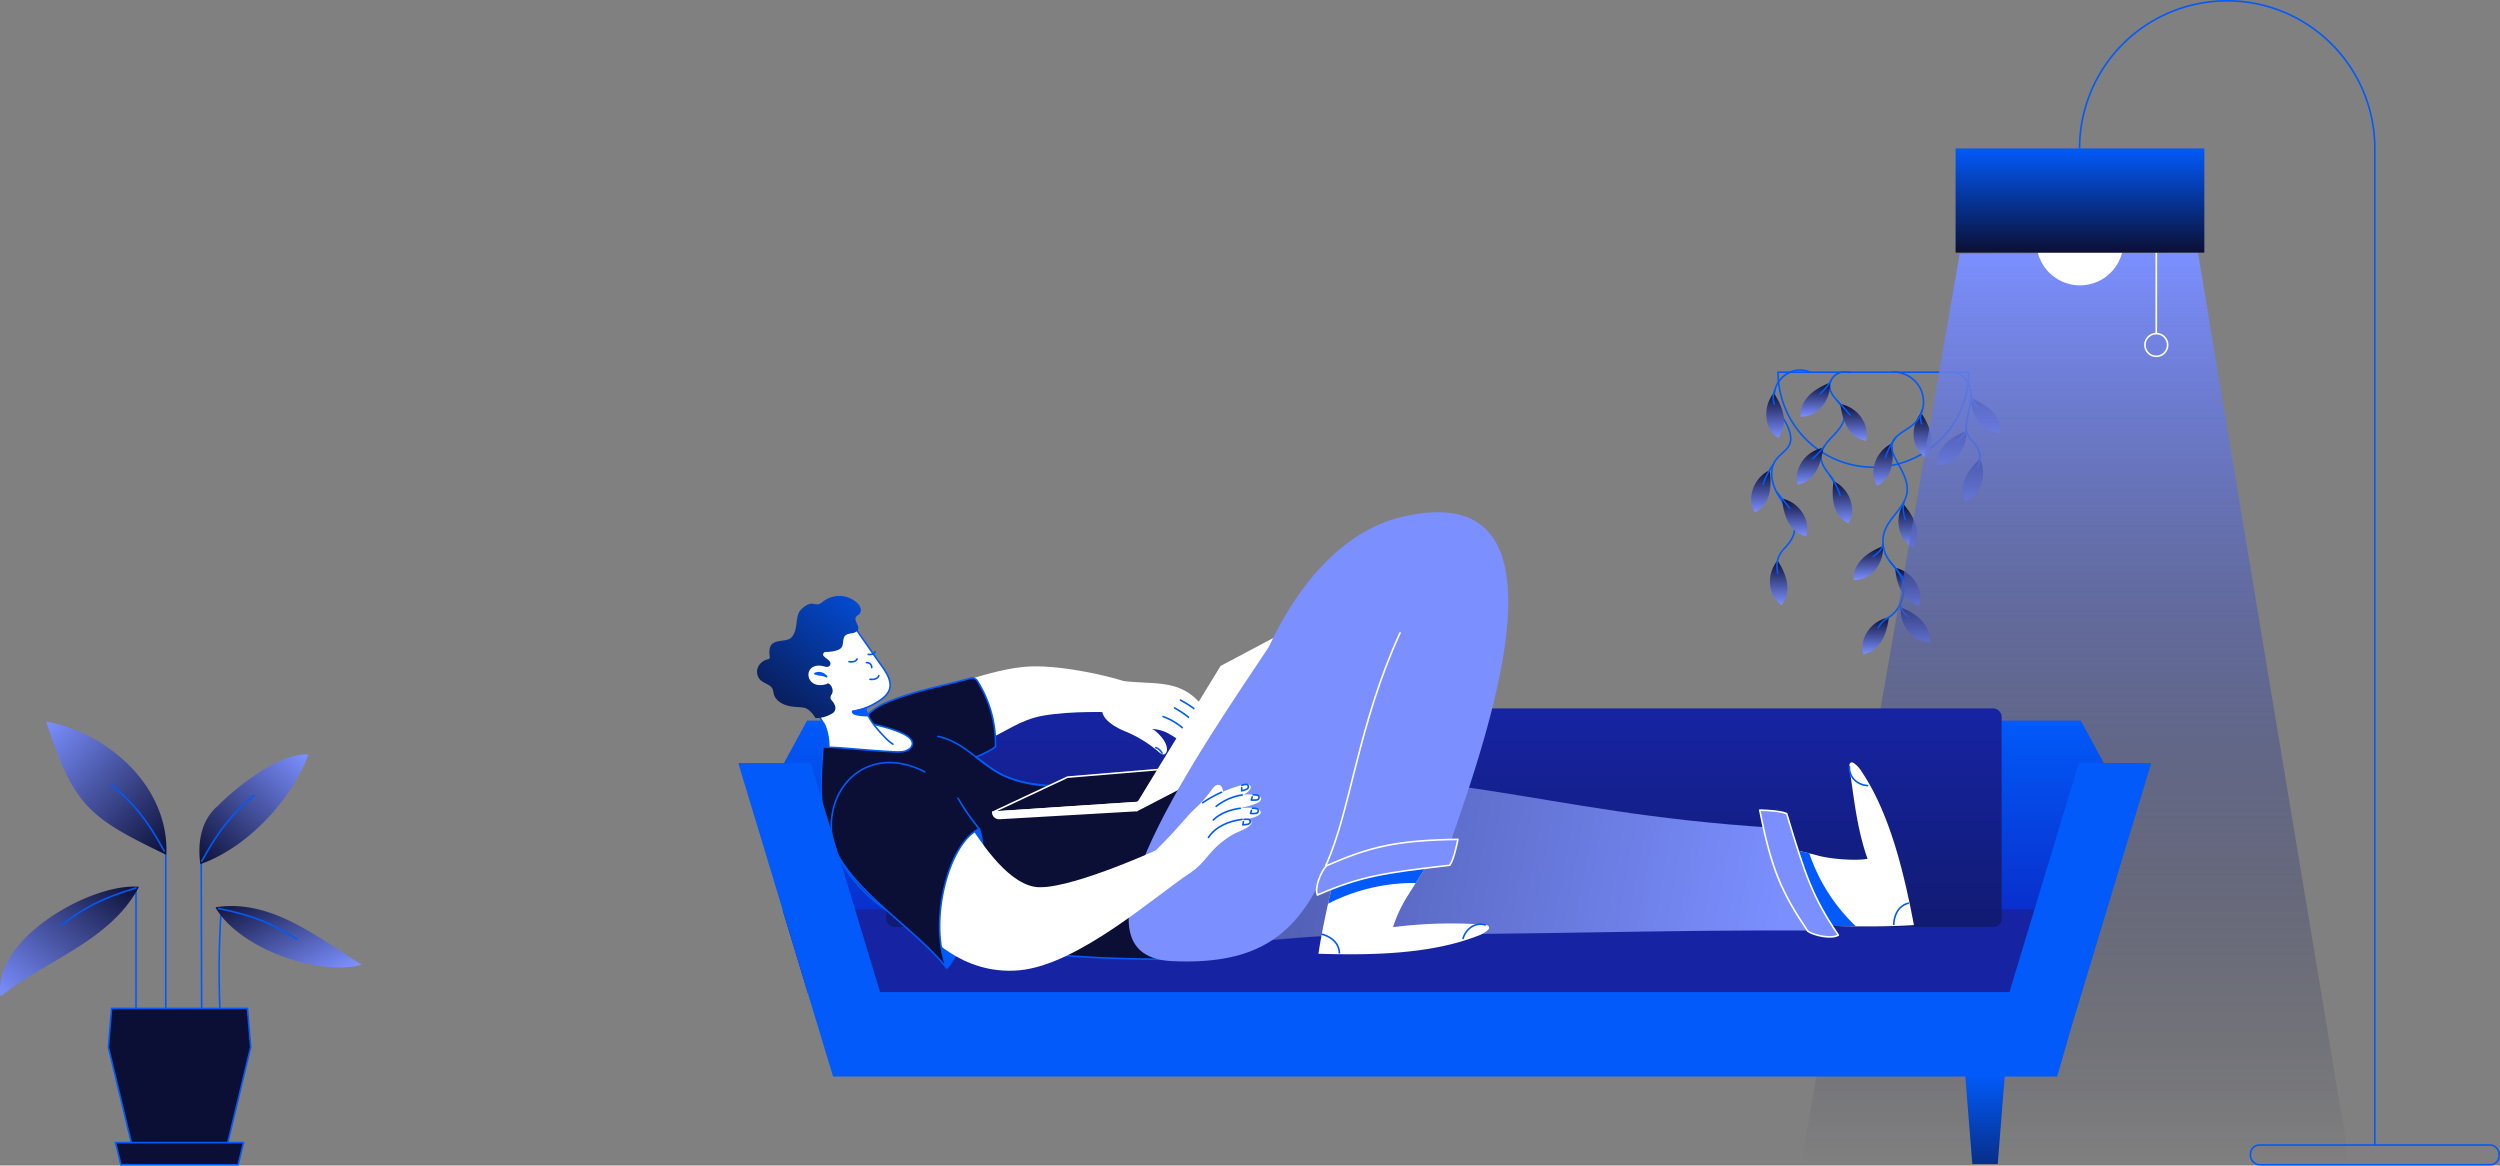
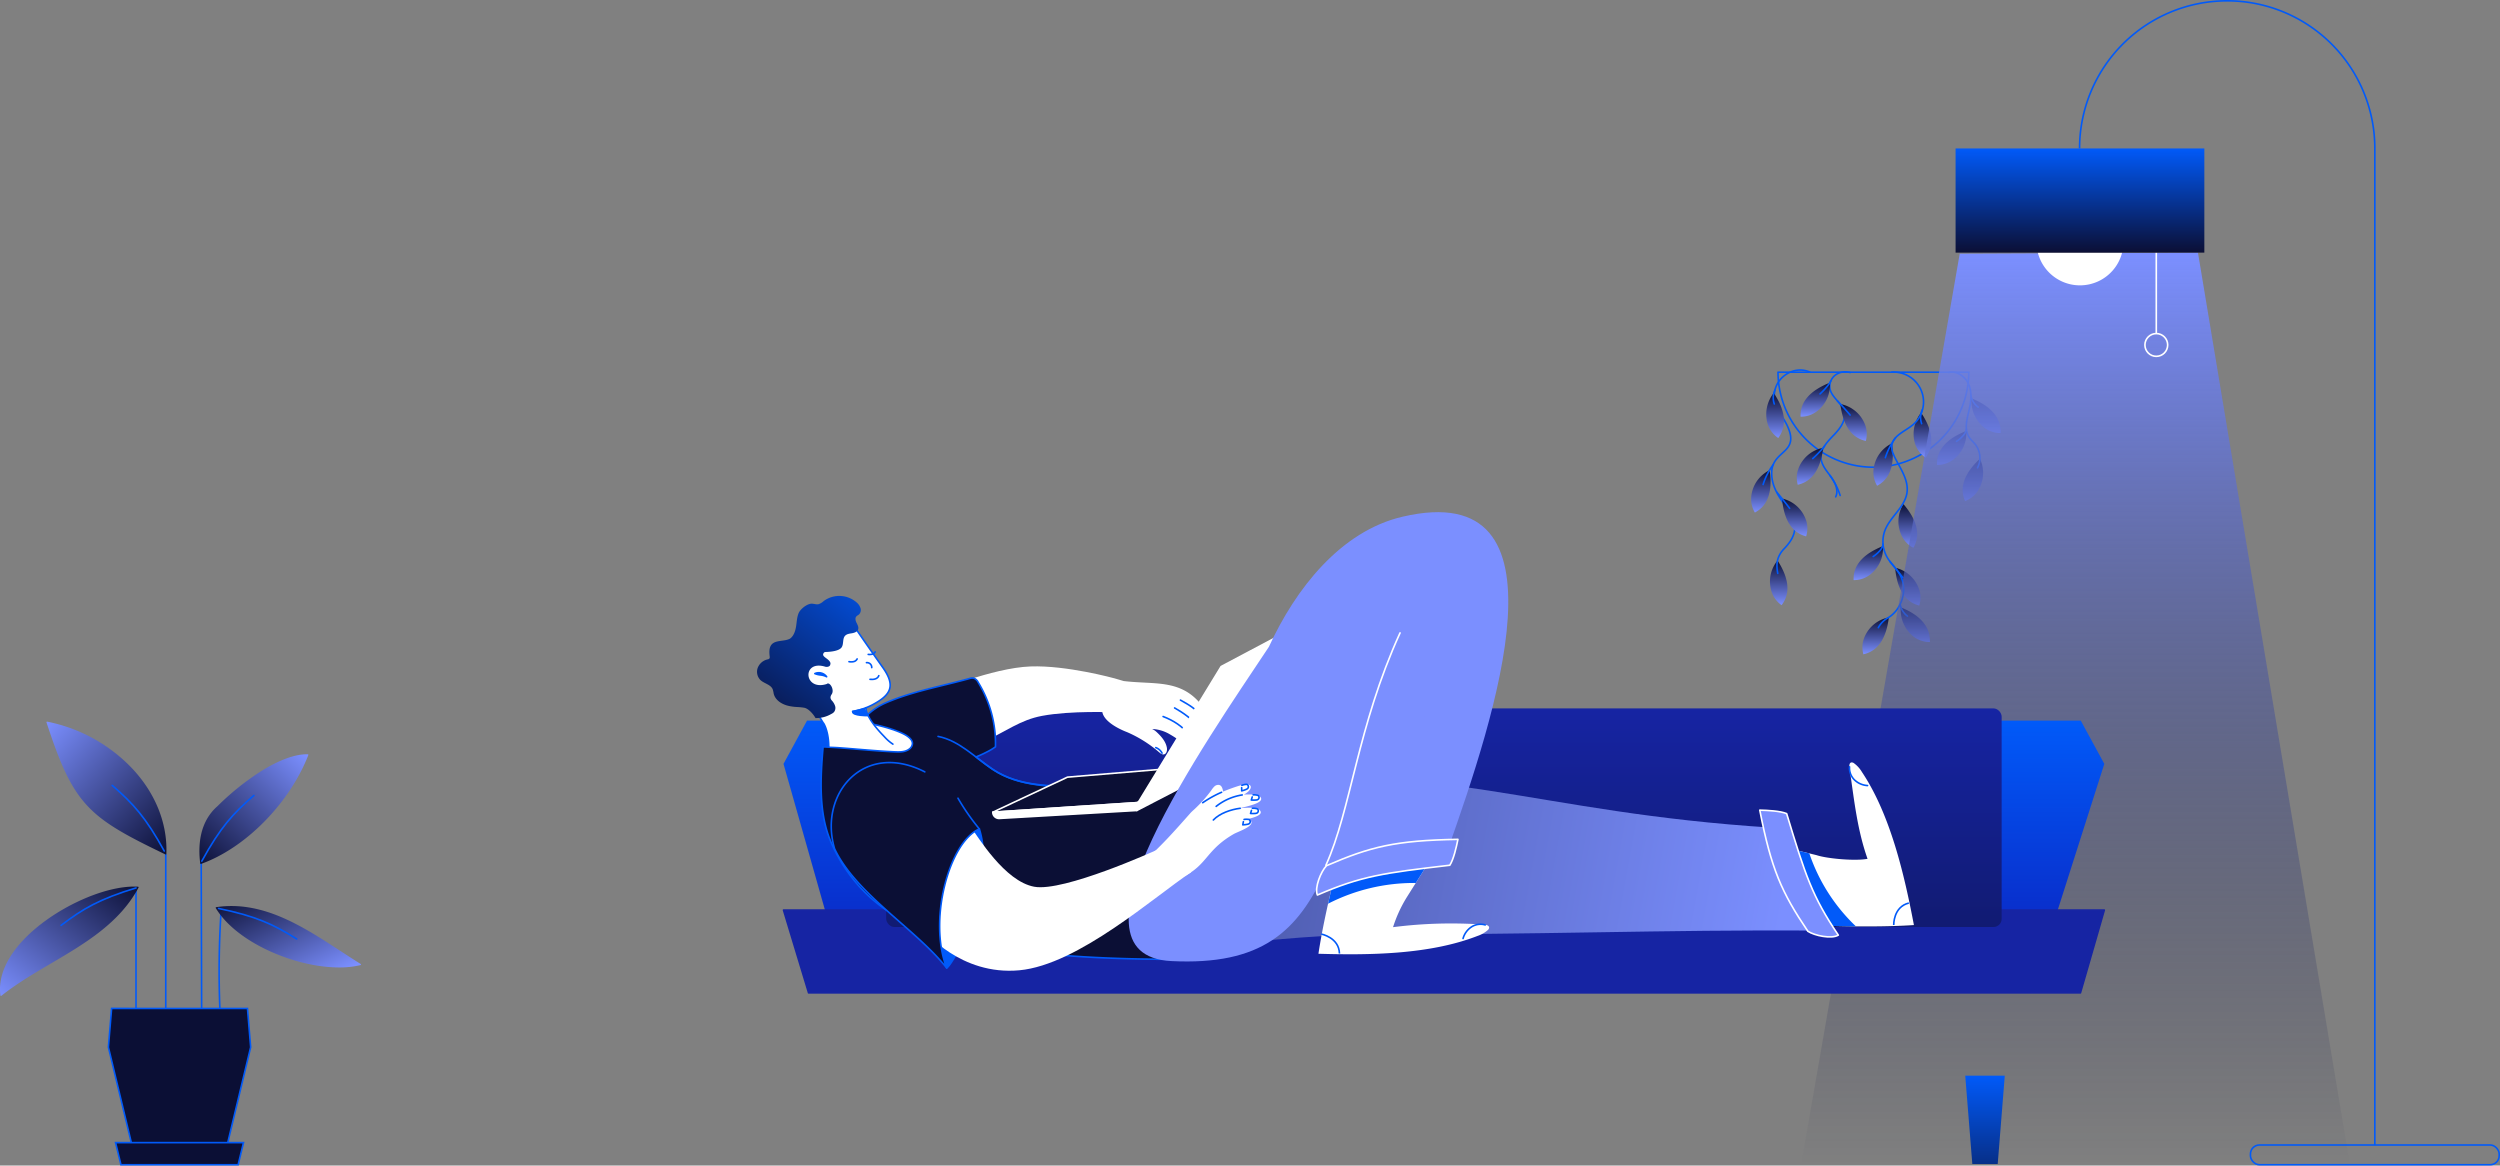
<svg xmlns="http://www.w3.org/2000/svg" xmlns:xlink="http://www.w3.org/1999/xlink" width="1532.001" height="714.25" viewBox="0 0 1532.001 714.25">
  <rect x="0" y="0" width="1532.001" height="714.25" fill="#808080" stroke="none" />
  <defs>
    <linearGradient id="linear-gradient" x1="0.5" x2="0.5" y2="1" gradientUnits="objectBoundingBox">
      <stop offset="0" stop-color="#0b0f35" />
      <stop offset="1" stop-color="#7b8fff" />
    </linearGradient>
    <linearGradient id="linear-gradient-19" x1="0.5" x2="0.5" y2="1" gradientUnits="objectBoundingBox">
      <stop offset="0" stop-color="#7b8fff" />
      <stop offset="1" stop-color="#0b0f35" stop-opacity="0" />
    </linearGradient>
    <linearGradient id="linear-gradient-20" x1="0.5" x2="0.5" y2="1" gradientUnits="objectBoundingBox">
      <stop offset="0" stop-color="#015af9" />
      <stop offset="1" stop-color="#0b0f35" />
    </linearGradient>
    <linearGradient id="linear-gradient-21" x1="1" x2="0" xlink:href="#linear-gradient" />
    <linearGradient id="linear-gradient-22" x2="1" y2="1" gradientUnits="objectBoundingBox">
      <stop offset="0" stop-color="#7b8fff" />
      <stop offset="1" stop-color="#0b0f35" />
    </linearGradient>
    <linearGradient id="linear-gradient-23" x1="1" y1="0.918" x2="0" y2="0" xlink:href="#linear-gradient-22" />
    <linearGradient id="linear-gradient-24" x1="0.968" y1="0" x2="0" y2="1" xlink:href="#linear-gradient-22" />
    <linearGradient id="linear-gradient-25" x1="0.5" x2="0.5" y2="1" gradientUnits="objectBoundingBox">
      <stop offset="0" stop-color="#015af9" />
      <stop offset="1" stop-color="#0c1db9" />
    </linearGradient>
    <linearGradient id="linear-gradient-26" x1="0.5" y1="1" x2="0.5" y2="-1.24" gradientUnits="objectBoundingBox">
      <stop offset="0" stop-color="#1624a3" />
      <stop offset="1" stop-color="#0b0f35" />
    </linearGradient>
    <linearGradient id="linear-gradient-28" x1="0.5" y2="1.741" xlink:href="#linear-gradient-20" />
    <linearGradient id="linear-gradient-30" x1="0.964" y1="0.5" x2="-1.122" y2="0.39" xlink:href="#linear-gradient-22" />
    <linearGradient id="linear-gradient-31" x1="1" y1="-0.383" x2="0" y2="1.17" xlink:href="#linear-gradient-20" />
  </defs>
  <g id="Group_6884" data-name="Group 6884" transform="translate(-278 -367.016)">
    <g id="Group_6973" data-name="Group 6973">
      <g id="Group_6780" data-name="Group 6780" transform="translate(1351.121 593.77)">
        <path id="Path_2173" data-name="Path 2173" d="M1312.675,128.46a58.463,58.463,0,0,1-116.925,0h116.933Z" transform="translate(-1179.313 -127.13)" fill="none" stroke="#015af9" stroke-linecap="round" stroke-linejoin="round" stroke-width="1" />
        <g id="Group_6347" data-name="Group 6347" transform="translate(113.845 1.269)">
          <path id="Path_2174" data-name="Path 2174" d="M1348.317,195.018c-9.6,8.957-12.735,17.716-9.1,25.948a16.129,16.129,0,0,0,8.272-7.013,20.176,20.176,0,0,0,.829-18.943" transform="translate(-1321.994 -141.913)" fill="url(#linear-gradient)" />
          <path id="Path_2175" data-name="Path 2175" d="M1326.86,128.636c5.076-1.283,10.392,2.494,12.408,7.324s1.443,10.344.263,15.444c-1.307,5.642-3.2,11.994-.056,16.855,1.084,1.682,2.67,2.973,3.9,4.542a13.477,13.477,0,0,1,1.267,14.241" transform="translate(-1319.783 -128.383)" fill="none" stroke="#015af9" stroke-linecap="round" stroke-miterlimit="10" stroke-width="1" />
          <path id="Path_2176" data-name="Path 2176" d="M1335.951,173.648c-12.2,4.829-18.329,11.826-17.955,20.824a16.083,16.083,0,0,0,10.264-3.506,20.168,20.168,0,0,0,7.7-17.325" transform="translate(-1317.98 -137.573)" fill="url(#linear-gradient)" />
          <path id="Path_2177" data-name="Path 2177" d="M1344.552,148.62c12.2,4.829,18.2,12.217,17.827,21.214a16.083,16.083,0,0,1-10.265-3.506,20.772,20.772,0,0,1-7.571-17.708" transform="translate(-1323.362 -132.492)" fill="url(#linear-gradient)" />
          <path id="Path_2178" data-name="Path 2178" d="M1333.06,179.7s5.921-3.793,6.017-7.643" transform="translate(-1321.042 -137.252)" fill="none" stroke="#015af9" stroke-linecap="round" stroke-miterlimit="10" stroke-width="1" />
          <path id="Path_2179" data-name="Path 2179" d="M1348.535,153.514a11.5,11.5,0,0,1-4.455-7.164" transform="translate(-1323.28 -132.031)" fill="none" stroke="#015af9" stroke-linecap="round" stroke-miterlimit="10" stroke-width="1" />
        </g>
        <g id="Group_6348" data-name="Group 6348" transform="translate(62.754 1.269)">
          <path id="Path_2180" data-name="Path 2180" d="M1276.868,316.99c-1.594,13.03-6.822,20.72-15.62,22.633a16.117,16.117,0,0,1,.8-10.814,20.165,20.165,0,0,1,14.823-11.818" transform="translate(-1255.247 -166.683)" fill="url(#linear-gradient)" />
          <path id="Path_2183" data-name="Path 2183" d="M1291.409,229.86c8.527,9.978,10.663,19.031,6.121,26.809a16.131,16.131,0,0,1-7.427-7.9,20.164,20.164,0,0,1,1.307-18.911" transform="translate(-1260.871 -148.99)" fill="url(#linear-gradient)" />
          <path id="Path_2184" data-name="Path 2184" d="M1285.82,278.818c1.108,13.078,6.049,20.959,14.775,23.191a16.141,16.141,0,0,0-.4-10.838,20.15,20.15,0,0,0-14.376-12.36" transform="translate(-1260.358 -158.93)" fill="url(#linear-gradient)" />
          <path id="Path_2185" data-name="Path 2185" d="M1271.841,262.208c-12.2,4.829-18.329,11.826-17.955,20.824a16.083,16.083,0,0,0,10.264-3.506,20.166,20.166,0,0,0,7.7-17.325" transform="translate(-1253.87 -155.557)" fill="url(#linear-gradient)" />
          <path id="Path_2187" data-name="Path 2187" d="M1290.172,309.31c12.2,4.829,18.2,12.217,17.827,21.214a16.082,16.082,0,0,1-10.264-3.507,20.772,20.772,0,0,1-7.571-17.708" transform="translate(-1261.227 -165.124)" fill="url(#linear-gradient)" />
          <path id="Path_2189" data-name="Path 2189" d="M1304.594,159.61c7.355,10.87,8.152,20.346,2.773,27.574a16.068,16.068,0,0,1-6.5-8.679,20.779,20.779,0,0,1,3.73-18.9" transform="translate(-1263.232 -134.724)" fill="url(#linear-gradient)" />
          <path id="Path_2193" data-name="Path 2193" d="M1280.438,183.2c1.921,12.982-1.076,21.788-9.061,25.964a16.114,16.114,0,0,1-2.1-10.639,20.136,20.136,0,0,1,11.157-15.325" transform="translate(-1256.968 -139.515)" fill="url(#linear-gradient)" />
          <g id="Group_6781" data-name="Group 6781" transform="translate(12.018 0)">
            <path id="Path_2181" data-name="Path 2181" d="M1282.094,191.42c2.845,7.156,10.7,16.138,7.945,25.645-2.287,7.89-9.866,13.173-12.95,20.784a19.433,19.433,0,0,0,.988,16.433c2.239,4.048,5.881,7.188,8.137,11.229,4.925,8.822,1.179,21.214-7.427,26.267a15.622,15.622,0,0,0-5.307,5c-.215.343-.414.693-.59,1.036" transform="translate(-1269.75 -141.184)" fill="none" stroke="#015af9" stroke-linecap="round" stroke-miterlimit="10" stroke-width="1" />
            <path id="Path_2182" data-name="Path 2182" d="M1283.3,128.412a18.3,18.3,0,0,1,12.918,32.236c-5.18,4.383-13.484,6.981-12.974,14.408a10.732,10.732,0,0,0,.948,3.57" transform="translate(-1271.848 -128.383)" fill="none" stroke="#015af9" stroke-linecap="round" stroke-miterlimit="10" stroke-width="1" />
            <path id="Path_2186" data-name="Path 2186" d="M1268.95,268.263s5.921-3.793,6.017-7.643" transform="translate(-1268.95 -155.236)" fill="none" stroke="#015af9" stroke-linecap="round" stroke-miterlimit="10" stroke-width="1" />
            <path id="Path_2188" data-name="Path 2188" d="M1294.155,314.2a11.5,11.5,0,0,1-4.455-7.164" transform="translate(-1273.164 -164.663)" fill="none" stroke="#015af9" stroke-linecap="round" stroke-miterlimit="10" stroke-width="1" />
            <path id="Path_2190" data-name="Path 2190" d="M1306.042,165.894a11.529,11.529,0,0,1,.359-8.424" transform="translate(-1276.356 -134.29)" fill="none" stroke="#015af9" stroke-linecap="round" stroke-miterlimit="10" stroke-width="1" />
-             <path id="Path_2191" data-name="Path 2191" d="M1293.233,239.146s-2.255-7.093-.789-10.846" transform="translate(-1273.62 -148.673)" fill="none" stroke="#015af9" stroke-linecap="round" stroke-miterlimit="10" stroke-width="1" />
            <path id="Path_2192" data-name="Path 2192" d="M1289.654,283.828s-3.491-4.678-7.874-9.9" transform="translate(-1271.555 -157.939)" fill="none" stroke="#015af9" stroke-linecap="round" stroke-miterlimit="10" stroke-width="1" />
            <path id="Path_2194" data-name="Path 2194" d="M1284.532,178.91A41.357,41.357,0,0,0,1278.3,191.1" transform="translate(-1270.849 -138.643)" fill="none" stroke="#015af9" stroke-linecap="round" stroke-miterlimit="10" stroke-width="1" />
          </g>
        </g>
        <g id="Group_6349" data-name="Group 6349" transform="translate(27.929 1.117)">
          <path id="Path_2195" data-name="Path 2195" d="M1246.666,128.621a10.342,10.342,0,0,0-8.917,1.434,8.756,8.756,0,0,0-3.507,8.176c.893,5.65,7.443,8.934,8.766,14.5,1.267,5.3-2.614,10.344-6.407,14.257s-8.065,8.368-7.794,13.811c.223,4.439,3.435,8.057,6.065,11.643s4.869,8.32,2.957,12.336" transform="translate(-1213.953 -128.192)" fill="none" stroke="#015af9" stroke-linecap="round" stroke-miterlimit="10" stroke-width="1" />
          <path id="Path_2196" data-name="Path 2196" d="M1231.051,136.538c-12.2,4.829-18.329,11.826-17.955,20.824a16.082,16.082,0,0,0,10.264-3.506,20.166,20.166,0,0,0,7.7-17.325" transform="translate(-1210.762 -129.885)" fill="url(#linear-gradient)" />
-           <path id="Path_2197" data-name="Path 2197" d="M1238.367,212.21c-1.921,12.982,1.076,21.788,9.061,25.964a16.116,16.116,0,0,0,2.1-10.639,20.136,20.136,0,0,0-11.157-15.325" transform="translate(-1215.783 -145.254)" fill="url(#linear-gradient)" />
          <path id="Path_2198" data-name="Path 2198" d="M1235.71,207.92a41.354,41.354,0,0,1,6.232,12.193" transform="translate(-1215.357 -144.382)" fill="none" stroke="#015af9" stroke-linecap="round" stroke-miterlimit="10" stroke-width="1" />
          <path id="Path_2199" data-name="Path 2199" d="M1226.388,186.6c-1.594,13.03-6.822,20.72-15.62,22.633a16.117,16.117,0,0,1,.8-10.814,20.165,20.165,0,0,1,14.823-11.818" transform="translate(-1210.171 -140.053)" fill="url(#linear-gradient)" />
          <path id="Path_2200" data-name="Path 2200" d="M1243.69,152.94c1.594,13.03,6.822,20.72,15.62,22.633a16.116,16.116,0,0,0-.8-10.814,20.165,20.165,0,0,0-14.823-11.818" transform="translate(-1216.978 -133.218)" fill="url(#linear-gradient)" />
          <path id="Path_2201" data-name="Path 2201" d="M1228.04,143.157s4.559-3.985,6.646-7.977" transform="translate(-1213.8 -129.611)" fill="none" stroke="#015af9" stroke-linecap="round" stroke-miterlimit="10" stroke-width="1" />
          <path id="Path_2202" data-name="Path 2202" d="M1249.232,159.2s-4.16-4.965-7.8-8.695" transform="translate(-1216.519 -132.724)" fill="none" stroke="#015af9" stroke-linecap="round" stroke-miterlimit="10" stroke-width="1" />
          <path id="Path_2203" data-name="Path 2203" d="M1222.47,192.941a61.184,61.184,0,0,0,7.18-7.611" transform="translate(-1212.669 -139.795)" fill="none" stroke="#015af9" stroke-linecap="round" stroke-miterlimit="10" stroke-width="1" />
        </g>
        <g id="Group_6350" data-name="Group 6350" transform="translate(0 0)">
          <path id="Path_2204" data-name="Path 2204" d="M1194.215,273.24c7.109,11.03,8.017,20.29,2.479,27.39a16.085,16.085,0,0,1-6.3-8.822,20.161,20.161,0,0,1,3.833-18.568" transform="translate(-1178.057 -156.53)" fill="url(#linear-gradient)" />
          <path id="Path_2205" data-name="Path 2205" d="M1214.359,128.113c-10.782-5-23.733,4.989-21.6,16.7.877,5.626,4.7,10.264,7.316,15.325,8.957,18.05-8.949,15.269-9.181,29.55-.319,20.059,25.964,27.717,7.635,46.6a16.447,16.447,0,0,0-3,4.2c-1.474,3-1.785,6.28-.917,10.934" transform="translate(-1178.326 -126.791)" fill="none" stroke="#015af9" stroke-linecap="round" stroke-miterlimit="10" stroke-width="1" />
          <path id="Path_2206" data-name="Path 2206" d="M1191.293,144.46c7.356,10.87,8.153,20.346,2.773,27.574a16.067,16.067,0,0,1-6.5-8.679,20.778,20.778,0,0,1,3.729-18.9" transform="translate(-1177.471 -130.379)" fill="url(#linear-gradient)" />
          <path id="Path_2207" data-name="Path 2207" d="M1192.742,150.754a11.529,11.529,0,0,1,.359-8.424" transform="translate(-1178.577 -129.946)" fill="none" stroke="#015af9" stroke-linecap="round" stroke-miterlimit="10" stroke-width="1" />
          <path id="Path_2208" data-name="Path 2208" d="M1186.437,203.81c1.921,12.982-1.076,21.788-9.061,25.964a16.115,16.115,0,0,1-2.1-10.639,20.136,20.136,0,0,1,11.157-15.325" transform="translate(-1175.125 -142.431)" fill="url(#linear-gradient)" />
          <path id="Path_2209" data-name="Path 2209" d="M1190.532,199.52a41.354,41.354,0,0,0-6.232,12.193" transform="translate(-1176.988 -141.56)" fill="none" stroke="#015af9" stroke-linecap="round" stroke-miterlimit="10" stroke-width="1" />
          <path id="Path_2210" data-name="Path 2210" d="M1198.86,225.6c1.108,13.078,6.049,20.959,14.775,23.191a16.142,16.142,0,0,0-.4-10.838,20.151,20.151,0,0,0-14.377-12.36" transform="translate(-1179.945 -146.854)" fill="url(#linear-gradient)" />
          <path id="Path_2211" data-name="Path 2211" d="M1202.694,230.608s-3.491-4.678-7.874-9.9" transform="translate(-1179.125 -145.863)" fill="none" stroke="#015af9" stroke-linecap="round" stroke-miterlimit="10" stroke-width="1" />
        </g>
      </g>
      <g id="Group_6372" data-name="Group 6372" transform="translate(1381.727 367.516)">
        <path id="Path_2360" data-name="Path 2360" d="M184.43,960.031H520.7L427.615,401.1l-146,.685Z" transform="translate(-184.43 -246.792)" fill="url(#linear-gradient-19)" />
        <path id="Path_2361" data-name="Path 2361" d="M316.94,401.1a26.657,26.657,0,0,0,51.654,0H316.94Z" transform="translate(-171.891 -246.792)" fill="#fff" />
        <g id="Group_6371" data-name="Group 6371" transform="translate(210.68 154.308)">
          <line id="Line_32" data-name="Line 32" y2="49.61" transform="translate(6.973)" fill="none" stroke="#fff" stroke-miterlimit="10" stroke-width="1" />
          <ellipse id="Ellipse_275" data-name="Ellipse 275" cx="6.973" cy="6.973" rx="6.973" ry="6.973" transform="translate(0 49.61)" fill="none" stroke="#fff" stroke-miterlimit="10" stroke-width="1" />
        </g>
        <path id="Path_2362" data-name="Path 2362" d="M350.845,955.849V345.067A90.469,90.469,0,0,0,260.377,254.6h0a90.468,90.468,0,0,0-90.467,90.467" transform="translate(0.724 -254.6)" fill="none" stroke="#015af9" stroke-miterlimit="10" stroke-width="1" />
        <rect id="Rectangle_3878" data-name="Rectangle 3878" width="152.433" height="63.84" transform="translate(94.66 90.467)" fill="url(#linear-gradient-20)" />
        <rect id="Rectangle_3879" data-name="Rectangle 3879" width="152.422" height="12.092" rx="5.51" transform="translate(275.352 701.157)" fill="none" stroke="#015af9" stroke-miterlimit="10" stroke-width="1" />
      </g>
      <g id="Group_6685" data-name="Group 6685" transform="translate(278 809.23)">
        <line id="Line_262" data-name="Line 262" y1="73.859" transform="translate(83.354 101.904)" fill="none" stroke="#015af9" stroke-miterlimit="10" stroke-width="1" />
        <g id="Group_6684" data-name="Group 6684" transform="translate(0 0)">
          <g id="Group_6686" data-name="Group 6686">
            <path id="Path_3347" data-name="Path 3347" d="M197.843,169.382c17.812-19.115,50.148-34.206,70.587-32.954a.371.371,0,0,1,.3.545c-11.667,21.8-33,34.346-53.633,46.479-10.394,6.112-21.141,12.432-30.421,19.828a.369.369,0,0,1-.231.081.37.37,0,0,1-.368-.322c-1.433-10.819,3.326-22.457,13.761-33.656" transform="translate(-183.832 -35.268)" fill="url(#linear-gradient-21)" />
            <line id="Line_263" data-name="Line 263" y1="94.694" transform="translate(101.577 81.068)" fill="none" stroke="#015af9" stroke-miterlimit="10" stroke-width="1" />
            <path id="Path_3348" data-name="Path 3348" d="M160.922.126a.374.374,0,0,1,.348-.119,98.463,98.463,0,0,1,51.384,27.96c14.722,15.321,22.41,34.185,21.647,53.117a.371.371,0,0,1-.179.3.367.367,0,0,1-.191.053.363.363,0,0,1-.161-.037C186.289,58.587,177.458,51.228,160.848.486a.371.371,0,0,1,.074-.36" transform="translate(-132.352 -0.001)" fill="url(#linear-gradient-22)" />
            <path id="Path_3349" data-name="Path 3349" d="M116.054,216.049a563.07,563.07,0,0,1,.793-60.292" transform="translate(18.688 -40.286)" fill="none" stroke="#015af9" stroke-miterlimit="10" stroke-width="1" />
            <path id="Path_3350" data-name="Path 3350" d="M.035,153.327a.373.373,0,0,1,.281-.208c28.527-4.223,52.974,11.729,76.617,27.155,4.119,2.687,8.01,5.226,11.954,7.68a.37.37,0,0,1-.107.675,55.658,55.658,0,0,1-13.114,1.432c-10.894,0-23.505-2.472-35.828-7.181-18.36-7.017-32.861-17.661-39.786-29.2a.374.374,0,0,1-.017-.349" transform="translate(132.169 -39.425)" fill="url(#linear-gradient-23)" />
            <path id="Path_3351" data-name="Path 3351" d="M132.016,204.2c-.089-29.9-.178-64.355-.267-94.251" transform="translate(-8.458 -28.438)" fill="none" stroke="#015af9" stroke-miterlimit="10" stroke-width="1" />
            <path id="Path_3352" data-name="Path 3352" d="M54.583,58.791A160.182,160.182,0,0,1,80.239,38.048c11.576-7.422,21.833-11.246,29.694-11.08a.371.371,0,0,1,.337.506C98.759,57.041,71.722,84.466,44.522,94.168a.359.359,0,0,1-.125.022.37.37,0,0,1-.193-.055.373.373,0,0,1-.174-.268c-1.369-10.589-.645-25.272,10.553-35.076" transform="translate(78.673 -6.974)" fill="url(#linear-gradient-24)" />
            <path id="Path_3353" data-name="Path 3353" d="M185.979,160.417c13.608-10.351,23.414-16.089,45.938-22.96" transform="translate(-148.563 -35.553)" fill="none" stroke="#015af9" stroke-linecap="round" stroke-miterlimit="10" stroke-width="1" />
            <path id="Path_3354" data-name="Path 3354" d="M162.643,52.688C175.57,63.88,183.2,72.3,194.55,92.929" transform="translate(-93.896 -13.628)" fill="none" stroke="#015af9" stroke-linecap="round" stroke-miterlimit="10" stroke-width="1" />
            <path id="Path_3355" data-name="Path 3355" d="M120.466,61.014C107.54,72.206,99.911,80.623,88.559,101.255" transform="translate(35.111 -15.781)" fill="none" stroke="#015af9" stroke-linecap="round" stroke-miterlimit="10" stroke-width="1" />
            <path id="Path_3356" data-name="Path 3356" d="M101,173.134c-14.489-9.076-24.774-13.9-47.829-18.7" transform="translate(80.809 -39.943)" fill="none" stroke="#015af9" stroke-linecap="round" stroke-miterlimit="10" stroke-width="1" />
            <path id="Path_3358" data-name="Path 3358" d="M164.172,320.048l13.117-54.617h0l1.107-4.608-1.962-23.74H93.186l-1.971,23.739,14.233,59.226" transform="translate(-24.789 -61.32)" fill="#0b0f35" stroke="#015af9" stroke-miterlimit="10" stroke-width="1" />
            <path id="Path_3360" data-name="Path 3360" d="M175.529,348.993l-2.106,8.672-1.18,4.877H100.43l-3.286-13.548Z" transform="translate(-26.315 -91.006)" fill="#0b0f35" stroke="#015af9" stroke-miterlimit="10" stroke-width="1" />
          </g>
        </g>
      </g>
      <g id="Layer_3" data-name="Layer 3" transform="translate(731.082 680.873)">
        <path id="Path_2390" data-name="Path 2390" d="M478.872,624.753s-29.354-8.12-51.5-7.3c-23.621.863-58.34,15.667-58.34,15.667v9.846H478.872V624.753Z" transform="translate(-248.964 -522.912)" fill="#fff" />
        <g id="Group_6383" data-name="Group 6383" transform="translate(27.046 120.253)">
          <path id="Path_2391" data-name="Path 2391" d="M273.14,678.172l14.435-26.512H1068.1l14.435,26.512L1037.8,818.523H312.962Z" transform="translate(-273.14 -644.19)" fill="url(#linear-gradient-25)" />
          <path id="Path_2392" data-name="Path 2392" d="M1067.9,822.1l14.629-50.735H273.14L288.516,822.1Z" transform="translate(-273.14 -647.773)" fill="#1624a3" stroke="#1624a3" stroke-linecap="round" stroke-linejoin="round" stroke-width="1" />
          <rect id="Rectangle_3883" data-name="Rectangle 3883" width="328.953" height="133.958" rx="5" transform="translate(746.483 133.958) rotate(180)" fill="url(#linear-gradient-26)" />
          <rect id="Rectangle_3884" data-name="Rectangle 3884" width="328.953" height="133.958" rx="5" transform="translate(391.891 133.958) rotate(180)" fill="url(#linear-gradient-26)" />
          <path id="Path_2393" data-name="Path 2393" d="M1023.986,930.091h15.57l4.327-54.111H1019.65Z" transform="translate(-295.479 -650.903)" fill="url(#linear-gradient-28)" />
          <path id="Path_2394" data-name="Path 2394" d="M341.426,930.091h15.56l4.336-54.111H337.09Z" transform="translate(-275.054 -650.903)" fill="url(#linear-gradient-28)" />
        </g>
        <path id="Path_2395" data-name="Path 2395" d="M478.86,645.924s-26.037-1.174-43.789,2.173c-13.4,2.532-21.283,9.157-38.531,17.3l-5.85-22.719V629.2l96.435,4.268-8.255,12.456Z" transform="translate(-249.612 -523.266)" fill="#fff" />
        <g id="Group_6386" data-name="Group 6386" transform="translate(222.286 101.792)">
          <g id="Group_6385" data-name="Group 6385" transform="translate(0)">
            <path id="Path_2396" data-name="Path 2396" d="M482.025,624.978l5.607,1.649c19.867,2.377,35.9-1.591,48.94,16.3,1.261,1.727,2.736,7.091,1.019,7.751l-.223.019a13.075,13.075,0,0,1,2.513,5.811c.272,2.26-1.669,3.434-4.035,1.416l-.039-.058a13.143,13.143,0,0,1,2.4,6.791c.058,1.678-2.736,2.765-4.094,1.183-1.436-1.678-2.687-3.609-4.947-4.909l-.165-.272-.039.087c.4.349.805.708,1.232,1.086l.446.4a8.47,8.47,0,0,1,2.377,4.055,5.11,5.11,0,0,1,.126.679c.136,1.067-.087,2.348-1.474,2.551a2.468,2.468,0,0,1-1.523-.31c-5.064-2.716-6.577-5.539-14.1-9.856A23.18,23.18,0,0,0,505.055,656a11.382,11.382,0,0,1,2.58,1.717c2.92,2.7,5.762,5.85,6.461,9.769.291,1.63-.175,3.783-1.8,4.084-1.125.213-2.163-.611-3.027-1.368a76.388,76.388,0,0,0-19.644-12.3s-13.591-4.87-15.056-12.145,7.45-20.828,7.45-20.828Z" transform="translate(-474.403 -624.93)" fill="#fff" />
            <g id="Group_6384" data-name="Group 6384" transform="translate(0.01 0.039)">
              <path id="Path_2397" data-name="Path 2397" d="M530.545,661.554c2.27,1.3,3.512,3.23,4.947,4.909,1.358,1.581,4.152.495,4.094-1.183-.31-8.7-11.592-16.191-18.916-19.809" transform="translate(-475.797 -625.583)" fill="none" />
              <path id="Path_2398" data-name="Path 2398" d="M505.035,656.022a11.527,11.527,0,0,1,2.609,1.736c2.92,2.7,5.762,5.85,6.461,9.769.291,1.63-.175,3.783-1.8,4.084-1.125.213-2.163-.611-3.027-1.368a76.384,76.384,0,0,0-19.644-12.3s-13.591-4.87-15.056-12.145,7.45-20.828,7.45-20.828l5.607,1.649c19.867,2.377,35.9-1.591,48.94,16.3,1.261,1.727,2.736,7.091,1.019,7.751" transform="translate(-474.412 -624.97)" fill="none" />
              <path id="Path_2399" data-name="Path 2399" d="M505.98,656.892a23.123,23.123,0,0,1,11.01,3.347c7.518,4.307,9.031,7.13,14.1,9.856a2.537,2.537,0,0,0,1.523.31c1.387-.194,1.61-1.484,1.474-2.551-.029-.2-.068-.437-.126-.679a8.393,8.393,0,0,0-2.377-4.055l-.446-.4a76.5,76.5,0,0,0-12-9.012" transform="translate(-475.357 -625.83)" fill="none" />
              <path id="Path_2400" data-name="Path 2400" d="M537.26,658.294c2.367,2.008,4.307.834,4.035-1.416-.863-7.276-11.651-15.3-19.605-19.508" transform="translate(-475.827 -625.341)" fill="none" />
              <path id="Path_2401" data-name="Path 2401" d="M508.5,658.682a17.223,17.223,0,0,0-5.5-2.862" transform="translate(-475.268 -625.893)" fill="none" />
            </g>
            <path id="Path_2402" data-name="Path 2402" d="M512.142,672.086a7.056,7.056,0,0,0-3.822-3.356" transform="translate(-475.418 -626.241)" fill="none" stroke="#015af9" stroke-linecap="round" stroke-miterlimit="10" stroke-width="1" />
          </g>
          <path id="Path_2403" data-name="Path 2403" d="M528.9,660.43c-3.987-5.335-9.681-8.944-15.958-11.34" transform="translate(-475.556 -625.653)" fill="none" stroke="#015af9" stroke-linecap="round" stroke-miterlimit="10" stroke-width="1" />
          <path id="Path_2404" data-name="Path 2404" d="M534.916,655.893c-3.259-5.035-9.6-9.381-14.706-12.223" transform="translate(-475.773 -625.491)" fill="none" stroke="#015af9" stroke-linecap="round" stroke-miterlimit="10" stroke-width="1" />
          <path id="Path_2405" data-name="Path 2405" d="M536.53,648.489c-2.968-4.191-6.975-6.626-12.63-9.769" transform="translate(-475.884 -625.343)" fill="none" stroke="#015af9" stroke-linecap="round" stroke-miterlimit="10" stroke-width="1" />
-           <path id="Path_2406" data-name="Path 2406" d="M538.73,657.005a7.674,7.674,0,0,0,1.358,2.425c.689.572,2.648-.068,1.979-1.989a16.761,16.761,0,0,0-1.028-2.532l-1.4,1.135" transform="translate(-476.328 -625.827)" fill="none" stroke="#015af9" stroke-linecap="round" stroke-linejoin="round" stroke-width="1" />
+           <path id="Path_2406" data-name="Path 2406" d="M538.73,657.005a7.674,7.674,0,0,0,1.358,2.425a16.761,16.761,0,0,0-1.028-2.532l-1.4,1.135" transform="translate(-476.328 -625.827)" fill="none" stroke="#015af9" stroke-linecap="round" stroke-linejoin="round" stroke-width="1" />
          <path id="Path_2407" data-name="Path 2407" d="M536.75,664.377a7.422,7.422,0,0,0,1.329,2.367c.679.553,2.58-.068,1.921-1.94a17.571,17.571,0,0,0-1-2.464l-1.358,1.106" transform="translate(-476.268 -626.049)" fill="none" stroke="#015af9" stroke-linecap="round" stroke-linejoin="round" stroke-width="1" />
          <path id="Path_2408" data-name="Path 2408" d="M531.38,667.6a7.644,7.644,0,0,0,1.523,2.377c.737.534,2.677-.233,1.882-2.134a16.919,16.919,0,0,0-1.193-2.5l-1.348,1.242" transform="translate(-476.108 -626.139)" fill="none" stroke="#015af9" stroke-linecap="round" stroke-linejoin="round" stroke-width="1" />
          <path id="Path_2409" data-name="Path 2409" d="M538.52,648.258a5.316,5.316,0,0,0,.524,1.882c.378.5,1.814.4,1.678-1.028a12.237,12.237,0,0,0-.272-1.892l-1.145.543" transform="translate(-476.321 -625.597)" fill="none" stroke="#015af9" stroke-linecap="round" stroke-linejoin="round" stroke-width="1" />
        </g>
        <g id="Group_6388" data-name="Group 6388" transform="translate(262.58 153.331)">
          <g id="Group_6387" data-name="Group 6387" transform="translate(370.957)">
            <path id="Path_2410" data-name="Path 2410" d="M984.57,777.745c-8.265.563-17.442.805-26.619.834-2.978.019-5.966,0-8.905-.019-.291-.01-.572-.01-.854-.01-5.85-.058-11.554-.194-16.9-.359-9.924-17.393-25.833-31.217-32.953-49.93,2.542.553,5.054,1.232,7.547,1.989l14.59,3.57,4.462,1.1c6.325,2.124,23.709,3.706,31.207,2.231-6.121-17.335-8.023-34.544-10.613-52.617-.155-1.038-.3-2.086-.456-3.133-.01-.039-.01-.068-.019-.107-.184-1.232-.078-2.92,1.135-3.2a2.283,2.283,0,0,1,1.659.485,18.028,18.028,0,0,1,4.87,5.394c17.442,26.114,26,62.939,31.848,93.777Z" transform="translate(-898.34 -678.059)" fill="#fff" />
            <path id="Path_2411" data-name="Path 2411" d="M974.47,780.375s-.3-11.107,9.255-13.465" transform="translate(-900.618 -680.718)" fill="none" stroke="#015af9" stroke-miterlimit="10" stroke-width="1" />
            <path id="Path_2412" data-name="Path 2412" d="M946.549,680.89a10.178,10.178,0,0,0,3.065,8.013,12.606,12.606,0,0,0,7.964,3.444" transform="translate(-899.781 -678.144)" fill="none" stroke="#015af9" stroke-linecap="round" stroke-miterlimit="10" stroke-width="1" />
          </g>
          <path id="Path_2413" data-name="Path 2413" d="M522.992,686.077c169.4-8.246,214.61,22.709,363.613,32.216l27.909,63.055c-93.952-.757-178.8,2.862-272.756,2.105-25.833-.2-100.48,6.393-125.819,10.7Z" transform="translate(-515.94 -678.258)" fill="url(#linear-gradient-30)" />
          <path id="Path_2414" data-name="Path 2414" d="M949.046,780.108c-.291-.01-.572-.01-.854-.01-5.85-.058-11.554-.194-16.9-.359-9.924-17.393-25.833-31.217-32.953-49.93,2.542.553,5.054,1.232,7.547,1.989l14.59,3.57a110.4,110.4,0,0,0,28.569,44.74Z" transform="translate(-527.383 -679.608)" fill="#015af9" />
          <path id="Path_2415" data-name="Path 2415" d="M906.332,710.364c-3.88-1.63-11.651-2.018-16.472-2.134,7.091,36.407,13.377,50.337,29.461,74.221,4.016,2.677,14.571,4.9,18.664,2.357C921.892,760.9,917.808,748.178,906.332,710.364Z" transform="translate(-527.129 -678.962)" fill="#7b8fff" stroke="#fff" stroke-linecap="round" stroke-linejoin="round" stroke-width="1" />
        </g>
        <g id="Group_6389" data-name="Group 6389" transform="translate(50.102 101.621)">
          <path id="Path_2416" data-name="Path 2416" d="M301.623,666.726a68.1,68.1,0,0,1-.563,8.847l17.578,5.151,13.106.262,7.974-.534,7.819-4.8,8.265-7.537-.592-8.915-17.461-5.044-4.724-.97-5.4-1.5-26.008,15.056Z" transform="translate(-297.032 -625.559)" fill="#fff" stroke="#015af9" stroke-linecap="round" stroke-linejoin="round" stroke-width="1" />
          <path id="Path_2417" data-name="Path 2417" d="M512.044,797.133c-145.987,0-173.168-28.869-173.168-28.869-16.123-10.254-28.617-25.823-36.1-43.411s-6.276-38.881-4.656-57.914c15.2.7,28.6,2.367,43.8,3.065,3.2.146,6.732.194,9.206-1.853a4.441,4.441,0,0,0,1.746-3.211c.039-2.008-1.688-3.57-3.347-4.7-5.578-3.793-20.847-7.7-27.579-8.168.3-1.639,2.338-3.812,4.511-5.743a38.523,38.523,0,0,1,10.341-6.461c16.53-7.072,33.371-9.885,51.026-14.784a5.154,5.154,0,0,1,2.532-.262,5.022,5.022,0,0,1,2.784,2.58,71.663,71.663,0,0,1,10.6,39.521,34.657,34.657,0,0,1-5.423,3.24,63.853,63.853,0,0,1-6.267,2.862l-.146.184c3.376,2.6,6.732,5.238,10.225,7.557,16.132,10.719,35.98,10.448,55.333,11.117,0,0,45.341,2.357,66.3-7.324,0,0,11.534,14.813,12.078,49.716s-23.825,62.842-23.825,62.842Z" transform="translate(-296.907 -624.754)" fill="#0b0f35" stroke="#015af9" stroke-linecap="round" stroke-linejoin="round" stroke-width="1" />
        </g>
        <path id="Path_2418" data-name="Path 2418" d="M370.77,661.65c12.941,2.522,22.593,12.941,33.574,20.236,16.132,10.719,35.854,10.06,55.217,10.719" transform="translate(-249.016 -524.237)" fill="none" stroke="#015af9" stroke-linecap="round" stroke-linejoin="round" stroke-width="1" />
        <g id="Group_6390" data-name="Group 6390" transform="translate(155.309 70.779)">
          <path id="Path_2419" data-name="Path 2419" d="M541.92,679.76h0a7.425,7.425,0,0,1-4.4,6.461l-41.189,21.371-.116-5.559,45.71-22.273Z" transform="translate(-408.079 -595.557)" fill="#fff" stroke="#fff" stroke-linecap="round" stroke-linejoin="round" stroke-width="1" />
          <path id="Path_2420" data-name="Path 2420" d="M539.2,679.76l-88.1,7.4L405.36,708.639,493.6,702.78Z" transform="translate(-405.36 -595.557)" fill="#0b0f35" stroke="#fff" stroke-linecap="round" stroke-linejoin="round" stroke-width="1" />
          <path id="Path_2421" data-name="Path 2421" d="M405.36,709.349h0a3.83,3.83,0,0,0,4.006,3.822l84.241-4.87V703.49l-88.248,5.859Z" transform="translate(-405.36 -596.267)" fill="#fff" stroke="#fff" stroke-linecap="round" stroke-linejoin="round" stroke-width="1" />
          <path id="Path_2422" data-name="Path 2422" d="M541.153,680.238l51.821-87.278L548.03,616.795l-50.88,83.339Z" transform="translate(-408.107 -592.96)" fill="#fff" stroke="#fff" stroke-linejoin="round" stroke-width="1" />
        </g>
        <g id="Group_6392" data-name="Group 6392" transform="translate(238.576 0)">
          <g id="Group_6391" data-name="Group 6391" transform="translate(116.278 205.348)">
            <path id="Path_2423" data-name="Path 2423" d="M665,762.645a81.574,81.574,0,0,0-8.216,18,280.847,280.847,0,0,1,56.012-1.533c1.242.087,2.862.553,2.871,1.8a2.284,2.284,0,0,1-.825,1.513,18.144,18.144,0,0,1-6.315,3.6c-29.248,11.408-66.082,11.845-97.463,10.913,1.232-8.2,2.968-17.209,4.909-26.182.689-3.192,1.407-6.373,2.134-9.516,1.319-5.694,2.677-11.243,3.987-16.423,19.12-5.947,41.781-10.225,61.59-13.145-1.086,2.357-2.289,4.666-3.57,6.936l-15.124,24.039Z" transform="translate(-611.06 -731.68)" fill="#fff" />
            <path id="Path_2424" data-name="Path 2424" d="M612.84,786.5s10.913,2.1,11.156,11.932" transform="translate(-611.113 -733.32)" fill="none" stroke="#015af9" stroke-miterlimit="10" stroke-width="1" />
            <path id="Path_2425" data-name="Path 2425" d="M715.982,780.727A10.167,10.167,0,0,0,707.494,782a12.542,12.542,0,0,0-5.073,7.043" transform="translate(-613.794 -733.135)" fill="none" stroke="#015af9" stroke-linecap="round" stroke-miterlimit="10" stroke-width="1" />
          </g>
          <path id="Path_2426" data-name="Path 2426" d="M686.859,733.17,609.03,743.414,666.623,587.29l13.62,12.058,9.963,118.6-.96,13.416Z" transform="translate(-494.721 -522.012)" fill="#7b8fff" stroke="#fff" stroke-linecap="round" stroke-linejoin="round" stroke-width="1" />
          <path id="Path_2427" data-name="Path 2427" d="M664.63,598.873c-26.168,57.906-37.2,106.017-52.581,140.265-17.081,38.035-39.586,58.689-94.648,55.956-70.738-3.507,19.78-132.389,59.718-192.576,16.336-35.644,43.974-70.856,81.8-79.718,106.262-24.906,56.691,122.191,27.764,204.257" transform="translate(-491.195 -519.998)" fill="#7b8fff" />
          <path id="Path_2428" data-name="Path 2428" d="M682.834,733.91c-.8,1.61-1.649,3.2-2.532,4.763l-9.41,14.959a115.376,115.376,0,0,0-53.742,12.708c.252-1.135.883-3.89,1.145-5.015,1.261-5.471,2.561-10.8,3.832-15.8,2.532-1.019,5.1-1.96,7.683-2.842a164.6,164.6,0,0,1,53.024-8.76Z" transform="translate(-494.964 -526.399)" fill="#015af9" />
          <path id="Path_2429" data-name="Path 2429" d="M691.522,742.541c2.318-3.541,4.045-11.127,4.986-15.861-38.24.66-53.49,4.443-80.536,16.142-3.415,3.492-7.479,13.5-5.588,17.976,27.075-11.709,40.714-13.523,81.147-18.257Z" transform="translate(-494.747 -526.183)" fill="#7b8fff" stroke="#fff" stroke-linecap="round" stroke-linejoin="round" stroke-width="1" />
          <path id="Path_3365" data-name="Path 3365" d="M602.959,593.983c-26.168,57.175-30.065,108.573-45.445,142.389" transform="translate(-436.66 -519.998)" fill="none" stroke="#fff" stroke-linecap="round" stroke-linejoin="round" stroke-width="1" />
        </g>
        <g id="Group_6395" data-name="Group 6395" transform="translate(56.307 153.448)">
          <path id="Path_2430" data-name="Path 2430" d="M383.247,796.406c-2.658,4.685-4.938,8.149-6.15,8.915-11.466-29.354,1.484-77.121,20-85.231,2.968,9.245,2.968,19.9,1.727,30.024a125.225,125.225,0,0,1-15.579,46.3Z" transform="translate(-306.353 -679.433)" fill="#015af9" stroke="#015af9" stroke-linecap="round" stroke-linejoin="round" stroke-width="1" />
          <g id="Group_6394" data-name="Group 6394" transform="translate(57.221 13.333)">
            <g id="Group_6393" data-name="Group 6393" transform="translate(132.58)">
              <path id="Path_2431" data-name="Path 2431" d="M560.327,692.444a100.328,100.328,0,0,0-11.039,3.939l.029-.019c-.33-1.7-.747-3.657-2.425-4.055a3.427,3.427,0,0,0-2.92.9A12.9,12.9,0,0,0,542,695.694a81.349,81.349,0,0,1-10.467,11.66c-.66.592-1.31,1.193-1.94,1.814-9.7,10.923-19.295,22-30.635,31.324l13.659,12.553c28.384-7.916,22.37-18.664,43.227-30.693,2.619-1.484,14.076-5.238,9.972-8.42a3.7,3.7,0,0,0-1.572-.689h.058c4.346-1.067,9.963-2.7,7.44-5.51a3.928,3.928,0,0,0-2.551-1.242,41.476,41.476,0,0,0-9.429.107v-.019c2.939-1,15.735-3.153,12.281-6.994a3.928,3.928,0,0,0-2.551-1.242,42.414,42.414,0,0,0-7.372-.107l.116-.146c5.733-3.211,5.607-7.635-1.921-5.656Z" transform="translate(-498.96 -691.924)" fill="#fff" />
-               <path id="Path_2432" data-name="Path 2432" d="M562.155,714.06c-7.935,1.038-16.1,4.278-20.585,11.107" transform="translate(-500.235 -692.585)" fill="none" stroke="#015af9" stroke-linecap="round" stroke-miterlimit="10" stroke-width="1" />
              <path id="Path_2433" data-name="Path 2433" d="M561.132,707.05c-5.646.737-12.514,3.017-16.462,7.179" transform="translate(-500.328 -692.376)" fill="none" stroke="#015af9" stroke-linecap="round" stroke-miterlimit="10" stroke-width="1" />
              <path id="Path_2434" data-name="Path 2434" d="M562.408,698.63a33.949,33.949,0,0,0-15.938,7" transform="translate(-500.382 -692.124)" fill="none" stroke="#015af9" stroke-linecap="round" stroke-miterlimit="10" stroke-width="1" />
              <path id="Path_2435" data-name="Path 2435" d="M549.524,696.93a69.571,69.571,0,0,0-11.534,6.4" transform="translate(-500.128 -692.073)" fill="none" stroke="#015af9" stroke-linecap="round" stroke-miterlimit="10" stroke-width="1" />
              <path id="Path_2436" data-name="Path 2436" d="M564.075,714.106a8.3,8.3,0,0,1,3.017.029c.9.359,1.319,2.551-.863,2.92a18.531,18.531,0,0,1-2.949.349l.359-1.921" transform="translate(-500.885 -692.583)" fill="none" stroke="#015af9" stroke-linecap="round" stroke-linejoin="round" stroke-width="1" />
              <path id="Path_2437" data-name="Path 2437" d="M569.324,707.04a8.157,8.157,0,0,1,3,.369c.863.466,1.019,2.687-1.183,2.8a18.609,18.609,0,0,1-2.968.01l.572-1.872" transform="translate(-501.031 -692.375)" fill="none" stroke="#015af9" stroke-linecap="round" stroke-linejoin="round" stroke-width="1" />
              <path id="Path_2438" data-name="Path 2438" d="M569.8,698.56a8.157,8.157,0,0,1,3,.369c.863.466,1.019,2.687-1.183,2.8a18.609,18.609,0,0,1-2.968.01l.572-1.872" transform="translate(-501.045 -692.121)" fill="none" stroke="#015af9" stroke-linecap="round" stroke-linejoin="round" stroke-width="1" />
              <path id="Path_2439" data-name="Path 2439" d="M562.706,692.531a8.136,8.136,0,0,1,2.959-.582c.96.175,1.8,2.231-.252,3.036a18.2,18.2,0,0,1-2.813.941l-.039-1.95" transform="translate(-500.863 -691.923)" fill="none" stroke="#015af9" stroke-linecap="round" stroke-linejoin="round" stroke-width="1" />
            </g>
            <path id="Path_2440" data-name="Path 2440" d="M503.872,733.188S447.5,758.8,429.429,755.422s-34.263-30.305-39.744-37.94-27.395,64.947-27.395,64.947,21.914,27.56,58.069,24.194,83.029-45.419,105.263-60.1L503.872,733.2Z" transform="translate(-362.29 -692.671)" fill="#fff" />
          </g>
          <path id="Path_2441" data-name="Path 2441" d="M361.632,683.874c-37.6-19.246-65.247,13.765-55.275,47.126,12.98,27.657,50.153,49.513,68.691,73.066-11.466-29.354,1.484-77.121,20-85.231a139.467,139.467,0,0,1-13.077-18.81" transform="translate(-304.304 -678.179)" fill="#0b0f35" stroke="#015af9" stroke-linecap="round" stroke-linejoin="round" stroke-width="1" />
        </g>
-         <path id="Path_2442" data-name="Path 2442" d="M245.26,678.99h43.4L331.112,819.34H1023.94L1066.4,678.99h43.391l-48.368,159.927-8.993,31.169H303.057L287.681,819.34h.029Z" transform="translate(-245.26 -524.756)" fill="#015af9" stroke="#015af9" stroke-linecap="round" stroke-linejoin="round" stroke-width="1" />
        <g id="Group_6396" data-name="Group 6396" transform="translate(10.84 51.326)">
          <path id="Path_2443" data-name="Path 2443" d="M292.29,623.224a6.776,6.776,0,0,1,8.3-.087,32.361,32.361,0,0,0-5.112-.349A14.422,14.422,0,0,0,292.29,623.224Z" transform="translate(-257.507 -574.368)" fill="#015af9" stroke="#015af9" stroke-linecap="round" stroke-linejoin="round" stroke-width="1" />
          <path id="Path_2444" data-name="Path 2444" d="M340.287,664.13a26.18,26.18,0,0,1-4.782-4.074c-.582-.621-1.164-1.251-1.756-1.862-2.629-2.755-9.468-10.4-10.011-15.958v-.388a38.8,38.8,0,0,0,3.919-1.766c11.67-6.111,14.3-11.767,6.548-22.768-11-15.589-18.936-27.249-18.936-27.249a14.689,14.689,0,0,0-18.034-1.106c-10.011,6.49-23.4,17.442-19.605,26.774s20.294,35.912,20.294,35.912c-1.125-1.814,2.93,2.852,3.075,13.824" transform="translate(-257.049 -573.309)" fill="#fff" stroke="#015af9" stroke-linecap="round" stroke-miterlimit="10" stroke-width="1" />
          <path id="Path_2445" data-name="Path 2445" d="M316.82,645.714a37.594,37.594,0,0,0,8.11-2.154" transform="translate(-258.241 -575.021)" fill="#fff" stroke="#015af9" stroke-linecap="round" stroke-linejoin="round" stroke-width="1" />
          <path id="Path_2446" data-name="Path 2446" d="M326.056,648.4s-9.313.116-9.216-2.4l7.033-1.8,2.183,4.2Z" transform="translate(-258.242 -575.041)" fill="#015af9" stroke="#015af9" stroke-miterlimit="10" stroke-width="1" />
          <path id="Path_2447" data-name="Path 2447" d="M299.133,626.9c1.688-1.707,4.909,3.318,3.075,6.218-.97,1.407-1.067,2.59.048,3.88a8.928,8.928,0,0,1,2.008,3.366,4.047,4.047,0,0,1-.7,3.735,5.554,5.554,0,0,1-1.688,1.174,18.17,18.17,0,0,1-9.623,2.474c-1.339-2.425-4.365-5.937-7.072-6.344-4.268-.64-4.773-.184-9-1.019s-8.575-3.424-9.555-7.625a17.877,17.877,0,0,0-.582-2.59c-1.183-2.968-5.17-3.512-7.508-5.694a7.143,7.143,0,0,1-1.669-7.537,8.448,8.448,0,0,1,5.956-5.122,1.839,1.839,0,0,0,1.242-.631,1.665,1.665,0,0,0,.116-1.048c-.262-2.513-.495-5.316,1.057-7.3,2.435-3.1,8.032-1.853,11.466-3.8,2.221-1.669,3.172-4.54,3.618-7.276s.514-5.588,1.533-8.178,5.238-5.917,8.023-5.927c1.436,0,2.881.621,4.288.3a8.539,8.539,0,0,0,3.133-1.93,16.137,16.137,0,0,1,20.275.98,7.562,7.562,0,0,1,2.3,3.492,3.8,3.8,0,0,1-1.077,3.861,12.055,12.055,0,0,0-1.5,1.077c-.951,1.048-.5,2.716.126,3.977s1.407,2.668.951,4.006c-.495,1.465-2.2,2.086-3.725,2.348s-3.211.427-4.268,1.562c-1.736,1.863-.679,5.141-2.192,7.188-1.61,2.183-6.839,2.668-9.546,2.736a1.886,1.886,0,0,0-.98.213,1.8,1.8,0,0,0-.679.99c-.679,1.94,3.774,2.968,4.462,5.646-.1,1.019-.2,1.61-1.048,2.018a3.107,3.107,0,0,1-2.231.146c-14.367-4.375-13.2,15.136.97,10.613Z" transform="translate(-256.434 -572.907)" fill="url(#linear-gradient-31)" />
          <path id="Path_2448" data-name="Path 2448" d="M325.55,615.069a2.9,2.9,0,0,1,3.23,3.007" transform="translate(-258.502 -574.168)" fill="none" stroke="#015af9" stroke-linecap="round" stroke-linejoin="round" stroke-width="1" />
          <path id="Path_2449" data-name="Path 2449" d="M327.79,625.53c2.154.223,4.666-.146,5.394-2.26" transform="translate(-258.569 -574.414)" fill="none" stroke="#015af9" stroke-linecap="round" stroke-linejoin="round" stroke-width="1" />
          <path id="Path_2450" data-name="Path 2450" d="M326.67,609.8a6.516,6.516,0,0,0,2.377-.116,2.948,2.948,0,0,0,1.863-1.407" transform="translate(-258.536 -573.966)" fill="none" stroke="#015af9" stroke-linecap="round" stroke-linejoin="round" stroke-width="1" />
          <path id="Path_2451" data-name="Path 2451" d="M314.52,614.388a7.615,7.615,0,0,0,2.813-.019,3.148,3.148,0,0,0,2.173-1.659" transform="translate(-258.172 -574.098)" fill="none" stroke="#015af9" stroke-linecap="round" stroke-linejoin="round" stroke-width="1" />
          <path id="Path_3480" data-name="Path 3480" d="M946.053,539.854a5.932,5.932,0,0,1,7.068,2.436,10.458,10.458,0,0,0-3.54-1.326,12.426,12.426,0,0,1-3.528-1.11" transform="matrix(0.998, -0.07, 0.07, 0.998, -946.541, -424.962)" fill="#015af9" stroke="#015af9" stroke-linecap="round" stroke-linejoin="round" stroke-width="1" />
        </g>
      </g>
    </g>
  </g>
</svg>